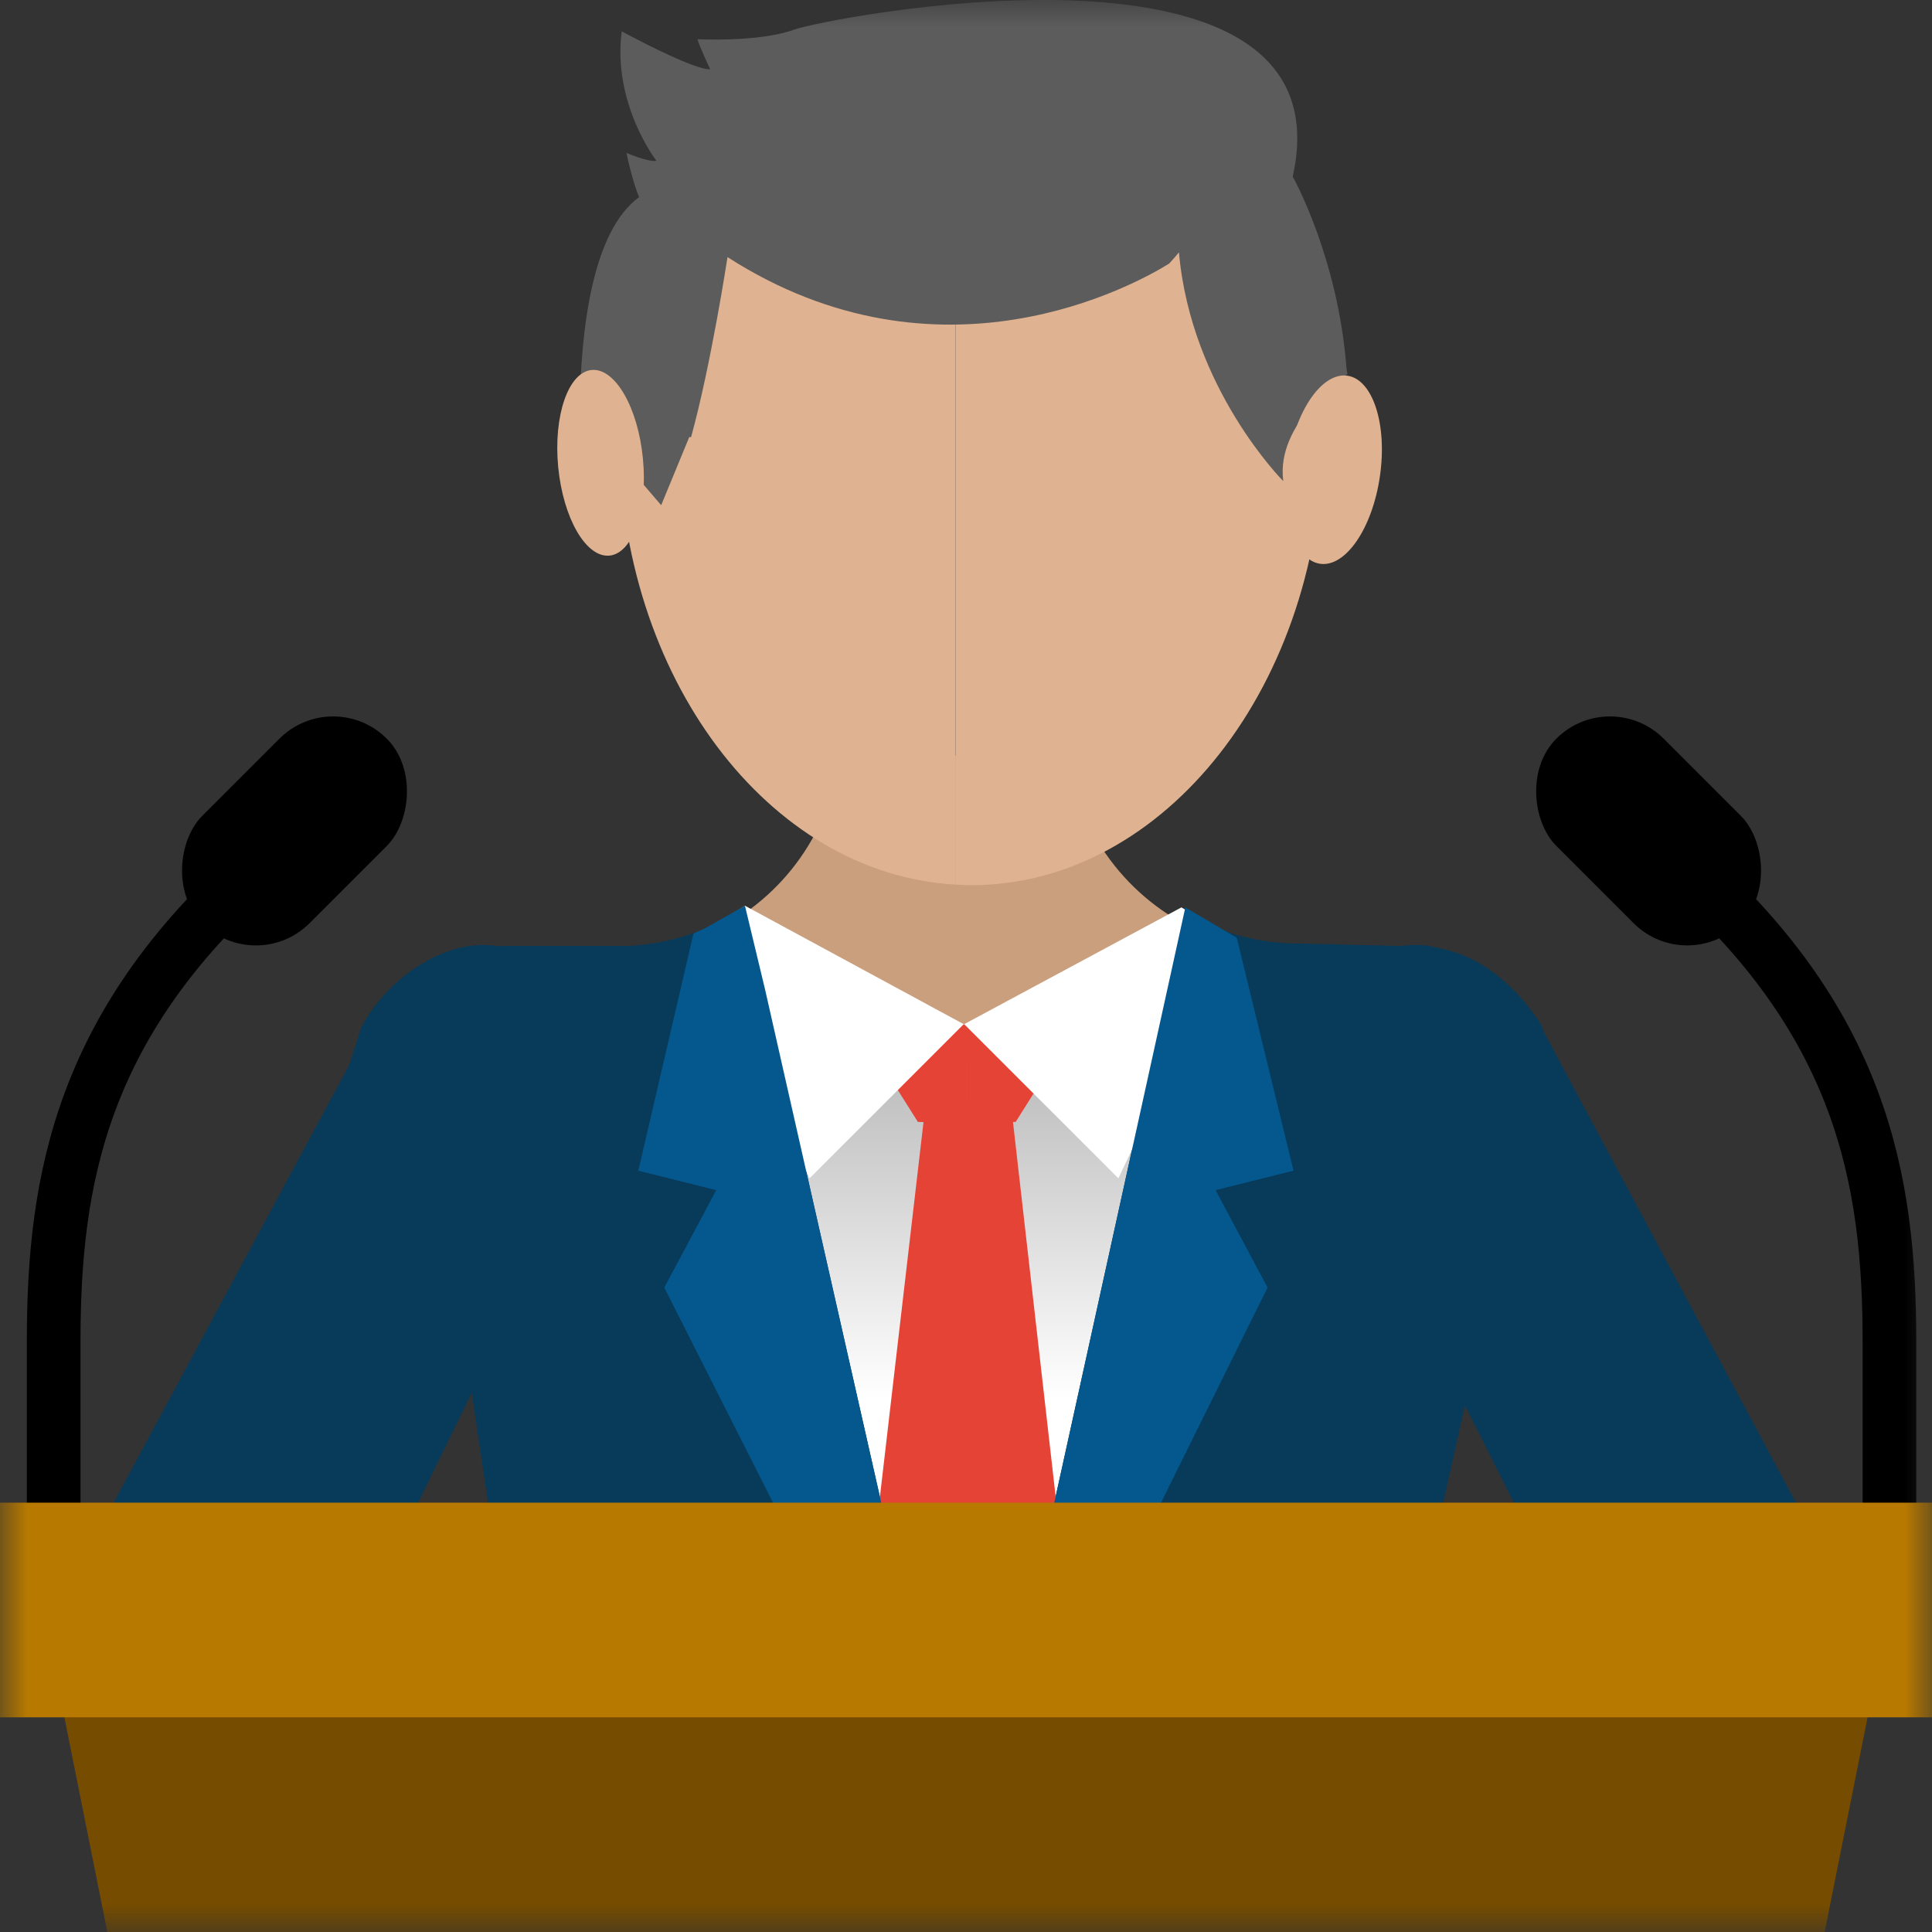
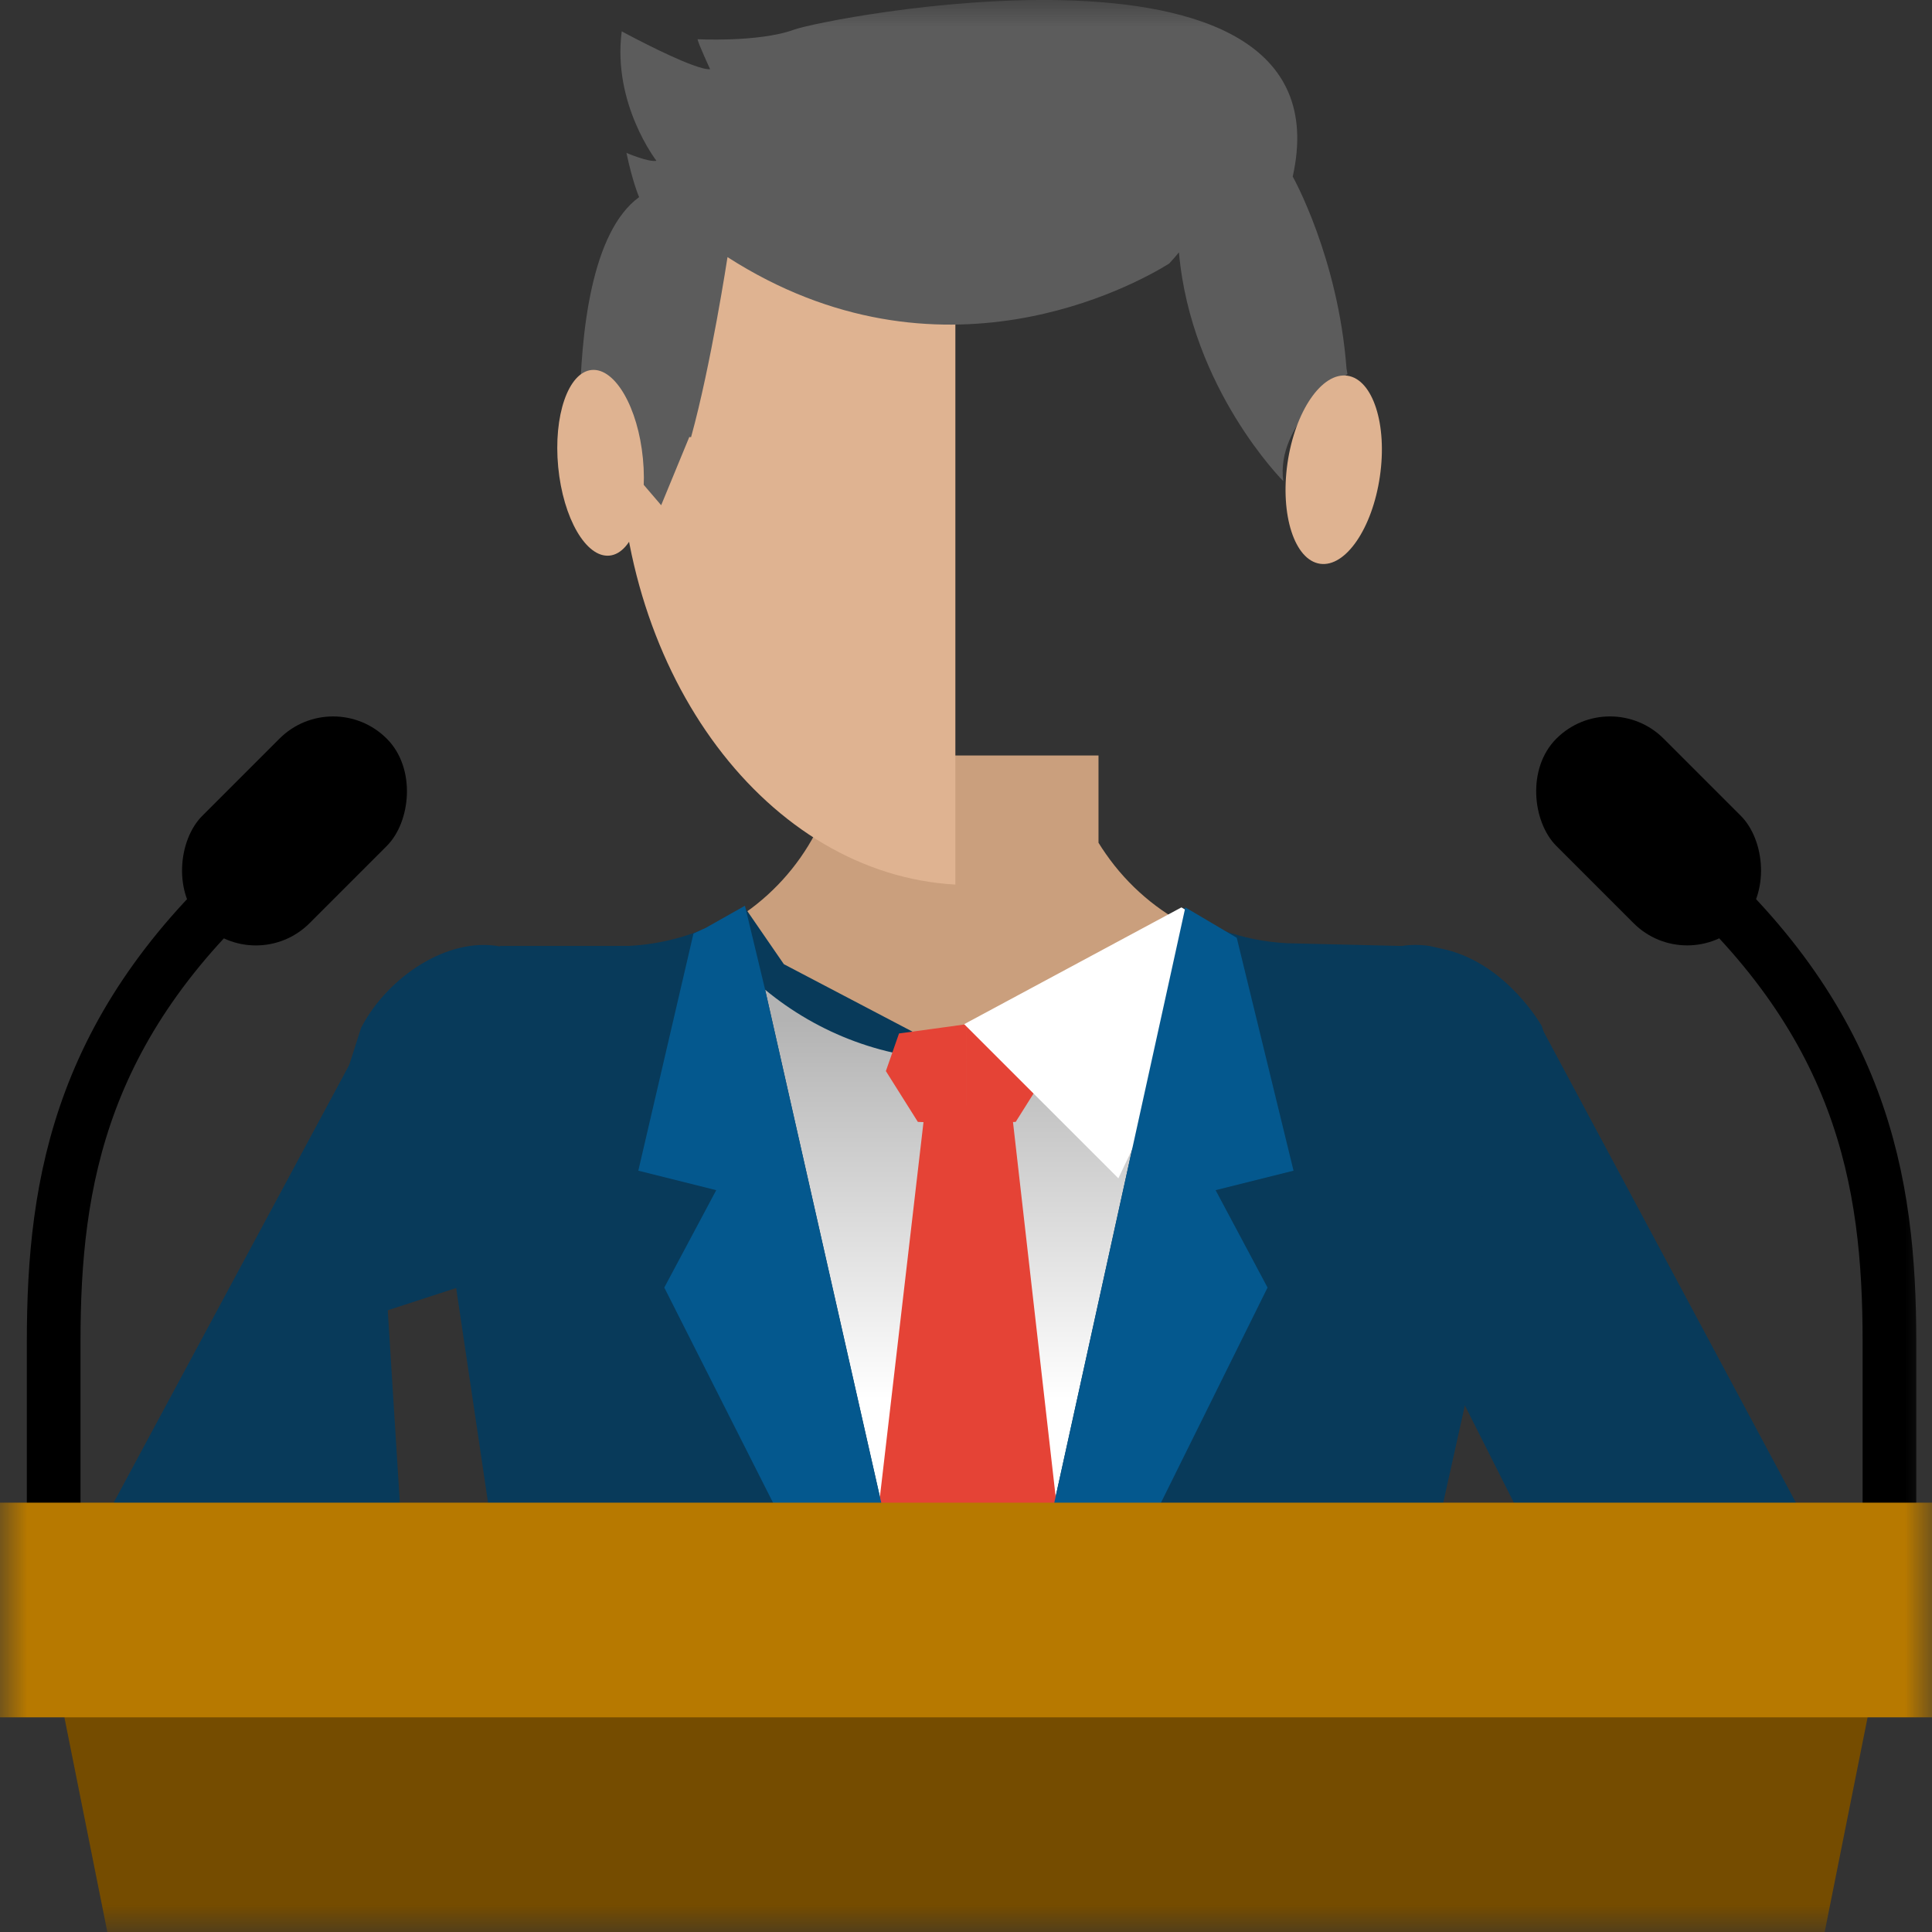
<svg xmlns="http://www.w3.org/2000/svg" width="36" height="36" viewBox="0 0 36 36" fill="none">
  <rect x="0" y="0" width="36" height="36" fill="#333333" stroke="none" />
  <mask id="mask0_7_110" style="mask-type:alpha" maskUnits="userSpaceOnUse" x="0" y="0" width="36" height="36">
    <rect width="36" height="36" fill="#C4C4C4" />
  </mask>
  <g mask="url(#mask0_7_110)">
    <path fill-rule="evenodd" clip-rule="evenodd" d="M20.469 14.077V15.703C20.512 15.774 20.558 15.843 20.605 15.91L20.605 15.91C21.018 16.505 21.581 16.988 22.239 17.305C21.778 17.968 21.173 18.523 20.469 18.924V20.164H20.221V20.241H15.331V20.164H15.325V19.033C15.251 18.995 15.179 18.954 15.107 18.913L15.107 18.913C14.416 18.516 13.821 17.971 13.365 17.321C13.588 17.208 13.8 17.076 13.998 16.927C14.561 16.505 15.014 15.943 15.307 15.293H15.325V14.077H20.469Z" fill="#CA9F7D" />
    <path d="M29.648 21.992L29.642 21.994L28.729 19.12C28.729 19.12 28.093 17.98 26.948 17.697L26.637 17.627C26.463 17.602 26.288 17.6 26.118 17.627L23.988 17.576C23.565 17.555 23.159 17.471 22.778 17.334L22.058 16.913L21.809 17.555L19.09 20.318L14.606 17.966L13.875 16.904L13.412 17.194C13.409 17.189 13.405 17.185 13.402 17.18C12.89 17.439 12.318 17.596 11.712 17.626L9.314 17.627L9.317 17.636C8.344 17.452 7.235 18.2 6.742 19.126C6.737 19.135 6.733 19.144 6.728 19.153L6.452 20.019L4.017 27.684L5.098 25.108L8.5 24L9.317 29.5L10 36H26.059L26.389 28.981L26.059 31.75L27.589 24.869C28.163 25.599 28.357 27.146 29.982 26.963L29.648 21.992Z" fill="#083A5A" />
-     <path d="M2 28.219L6.893 19.127L9.465 24.57L7.489 28.617C6.5 28.617 3.74 28.219 2 28.219Z" fill="#083A5A" />
+     <path d="M2 28.219L6.893 19.127L7.489 28.617C6.5 28.617 3.74 28.219 2 28.219Z" fill="#083A5A" />
    <path d="M34 29L28.712 19.127L26.692 24.989L28.712 29C28.712 29 32 29.5 34 29Z" fill="#083A5A" />
    <path d="M21.8 18.215C20.777 19.169 19.407 19.754 17.898 19.754C16.513 19.754 15.246 19.26 14.257 18.442L18.055 35.223L21.8 18.215Z" fill="url(#paint0_linear_7_110)" />
    <path d="M19.955 30.387L18.866 20.824L18.06 20.589V20.579L18.042 20.584L18.025 20.579V20.589L17.218 20.824L16.062 30.761L18.056 35.212L19.955 30.387Z" fill="#E54336" />
    <path d="M16.507 19.958L17.103 20.905L18.014 20.94V19.084L16.752 19.257L16.507 19.958Z" fill="#E54336" />
    <path d="M19.276 19.257L18.014 19.084V20.94L18.926 20.905L19.522 19.958L19.276 19.257Z" fill="#E54336" />
-     <path d="M13.881 16.877L17.957 19.084L15.085 21.956L12.952 17.474L13.881 16.877Z" fill="white" />
    <path d="M22.014 16.908L17.966 19.084L20.839 21.956L22.971 17.474L22.014 16.908Z" fill="white" />
    <path d="M18.055 35.223L14.257 18.442L13.881 16.877L13.153 17.288L12.922 17.395L11.894 21.814L13.346 22.177L12.378 23.992L18.055 35.223Z" fill="#04588E" />
    <path d="M24.103 21.814L23.045 17.474L23.033 17.467L22.087 16.908L21.8 18.215L18.055 35.223L23.619 23.992L22.651 22.177L24.103 21.814Z" fill="#04588E" />
    <path d="M11.535 8.099C11.535 12.611 14.316 16.287 17.802 16.483V1.365C14.374 1.531 11.535 3.653 11.535 8.099Z" fill="#DFB391" />
-     <path d="M18.243 1.354C18.143 1.354 18.044 1.356 17.945 1.359C17.897 1.361 17.85 1.363 17.803 1.365V16.483C17.85 16.485 17.897 16.488 17.945 16.489C17.995 16.491 18.044 16.494 18.094 16.494C21.717 16.494 24.653 12.736 24.653 8.099C24.653 3.463 21.866 1.354 18.243 1.354Z" fill="#DFB391" />
    <path d="M25.09 6.863C24.933 4.79 24.088 3.29 24.088 3.29C24.653 0.768 22.295 0.065 19.809 0.004C17.51 -0.051 15.102 0.441 14.791 0.554C14.454 0.677 13.98 0.72 13.605 0.733C13.26 0.744 12.997 0.731 12.997 0.731C13.011 0.788 13.067 0.921 13.121 1.043C13.177 1.172 13.232 1.289 13.232 1.289C13.166 1.296 13.046 1.263 12.902 1.21C12.398 1.026 11.585 0.584 11.585 0.584C11.497 1.261 11.659 1.864 11.843 2.298C12.027 2.732 12.232 2.996 12.232 2.996C12.085 3.026 11.673 2.849 11.673 2.849C11.791 3.408 11.909 3.673 11.909 3.673C11.024 4.319 10.819 6.184 10.803 7.642L12.32 9.414L12.844 8.143C12.856 8.144 12.866 8.144 12.877 8.146C13.248 6.807 13.556 4.791 13.556 4.791C17.514 7.332 21.156 5.302 21.785 4.912C21.905 4.781 21.968 4.702 21.968 4.702C22.192 7.245 23.912 8.965 23.912 8.965C23.768 7.885 25.007 7.038 25.099 6.977C25.103 6.974 25.108 6.971 25.108 6.971C25.103 6.934 25.096 6.9 25.09 6.864L25.09 6.863Z" fill="#5C5C5C" />
    <path d="M23.991 8.626C23.851 9.594 24.122 10.435 24.597 10.505C25.072 10.575 25.571 9.847 25.712 8.879C25.854 7.912 25.582 7.071 25.108 7.001C24.632 6.931 24.133 7.658 23.991 8.626H23.991Z" fill="#DFB391" />
    <path d="M11.98 8.547C12.073 9.502 11.793 10.311 11.357 10.353C10.921 10.396 10.493 9.656 10.401 8.701C10.31 7.745 10.589 6.937 11.024 6.894C11.46 6.852 11.889 7.592 11.98 8.547L11.98 8.547Z" fill="#DFB391" />
    <path d="M1 31H35L34 36H2L1 31Z" fill="#754C00" />
    <path d="M1 29C1 28.167 1 26.2 1 25C1 22 1.5 19 5 16" stroke="black" />
    <rect x="6.207" y="12.764" width="2.828" height="4.863" rx="1.414" transform="rotate(45 6.207 12.764)" fill="black" />
    <path d="M35.207 29C35.207 28.167 35.207 26.2 35.207 25C35.207 22 34.707 19 31.207 16" stroke="black" />
    <rect width="2.828" height="4.863" rx="1.414" transform="matrix(-0.707 0.707 0.707 0.707 30 12.764)" fill="black" />
    <rect y="28" width="36" height="4" fill="#B77900" />
  </g>
  <defs>
    <linearGradient id="paint0_linear_7_110" x1="18" y1="19" x2="18" y2="28.5" gradientUnits="userSpaceOnUse">
      <stop stop-color="#B3B3B3" />
      <stop offset="0.745" stop-color="white" />
    </linearGradient>
  </defs>
</svg>